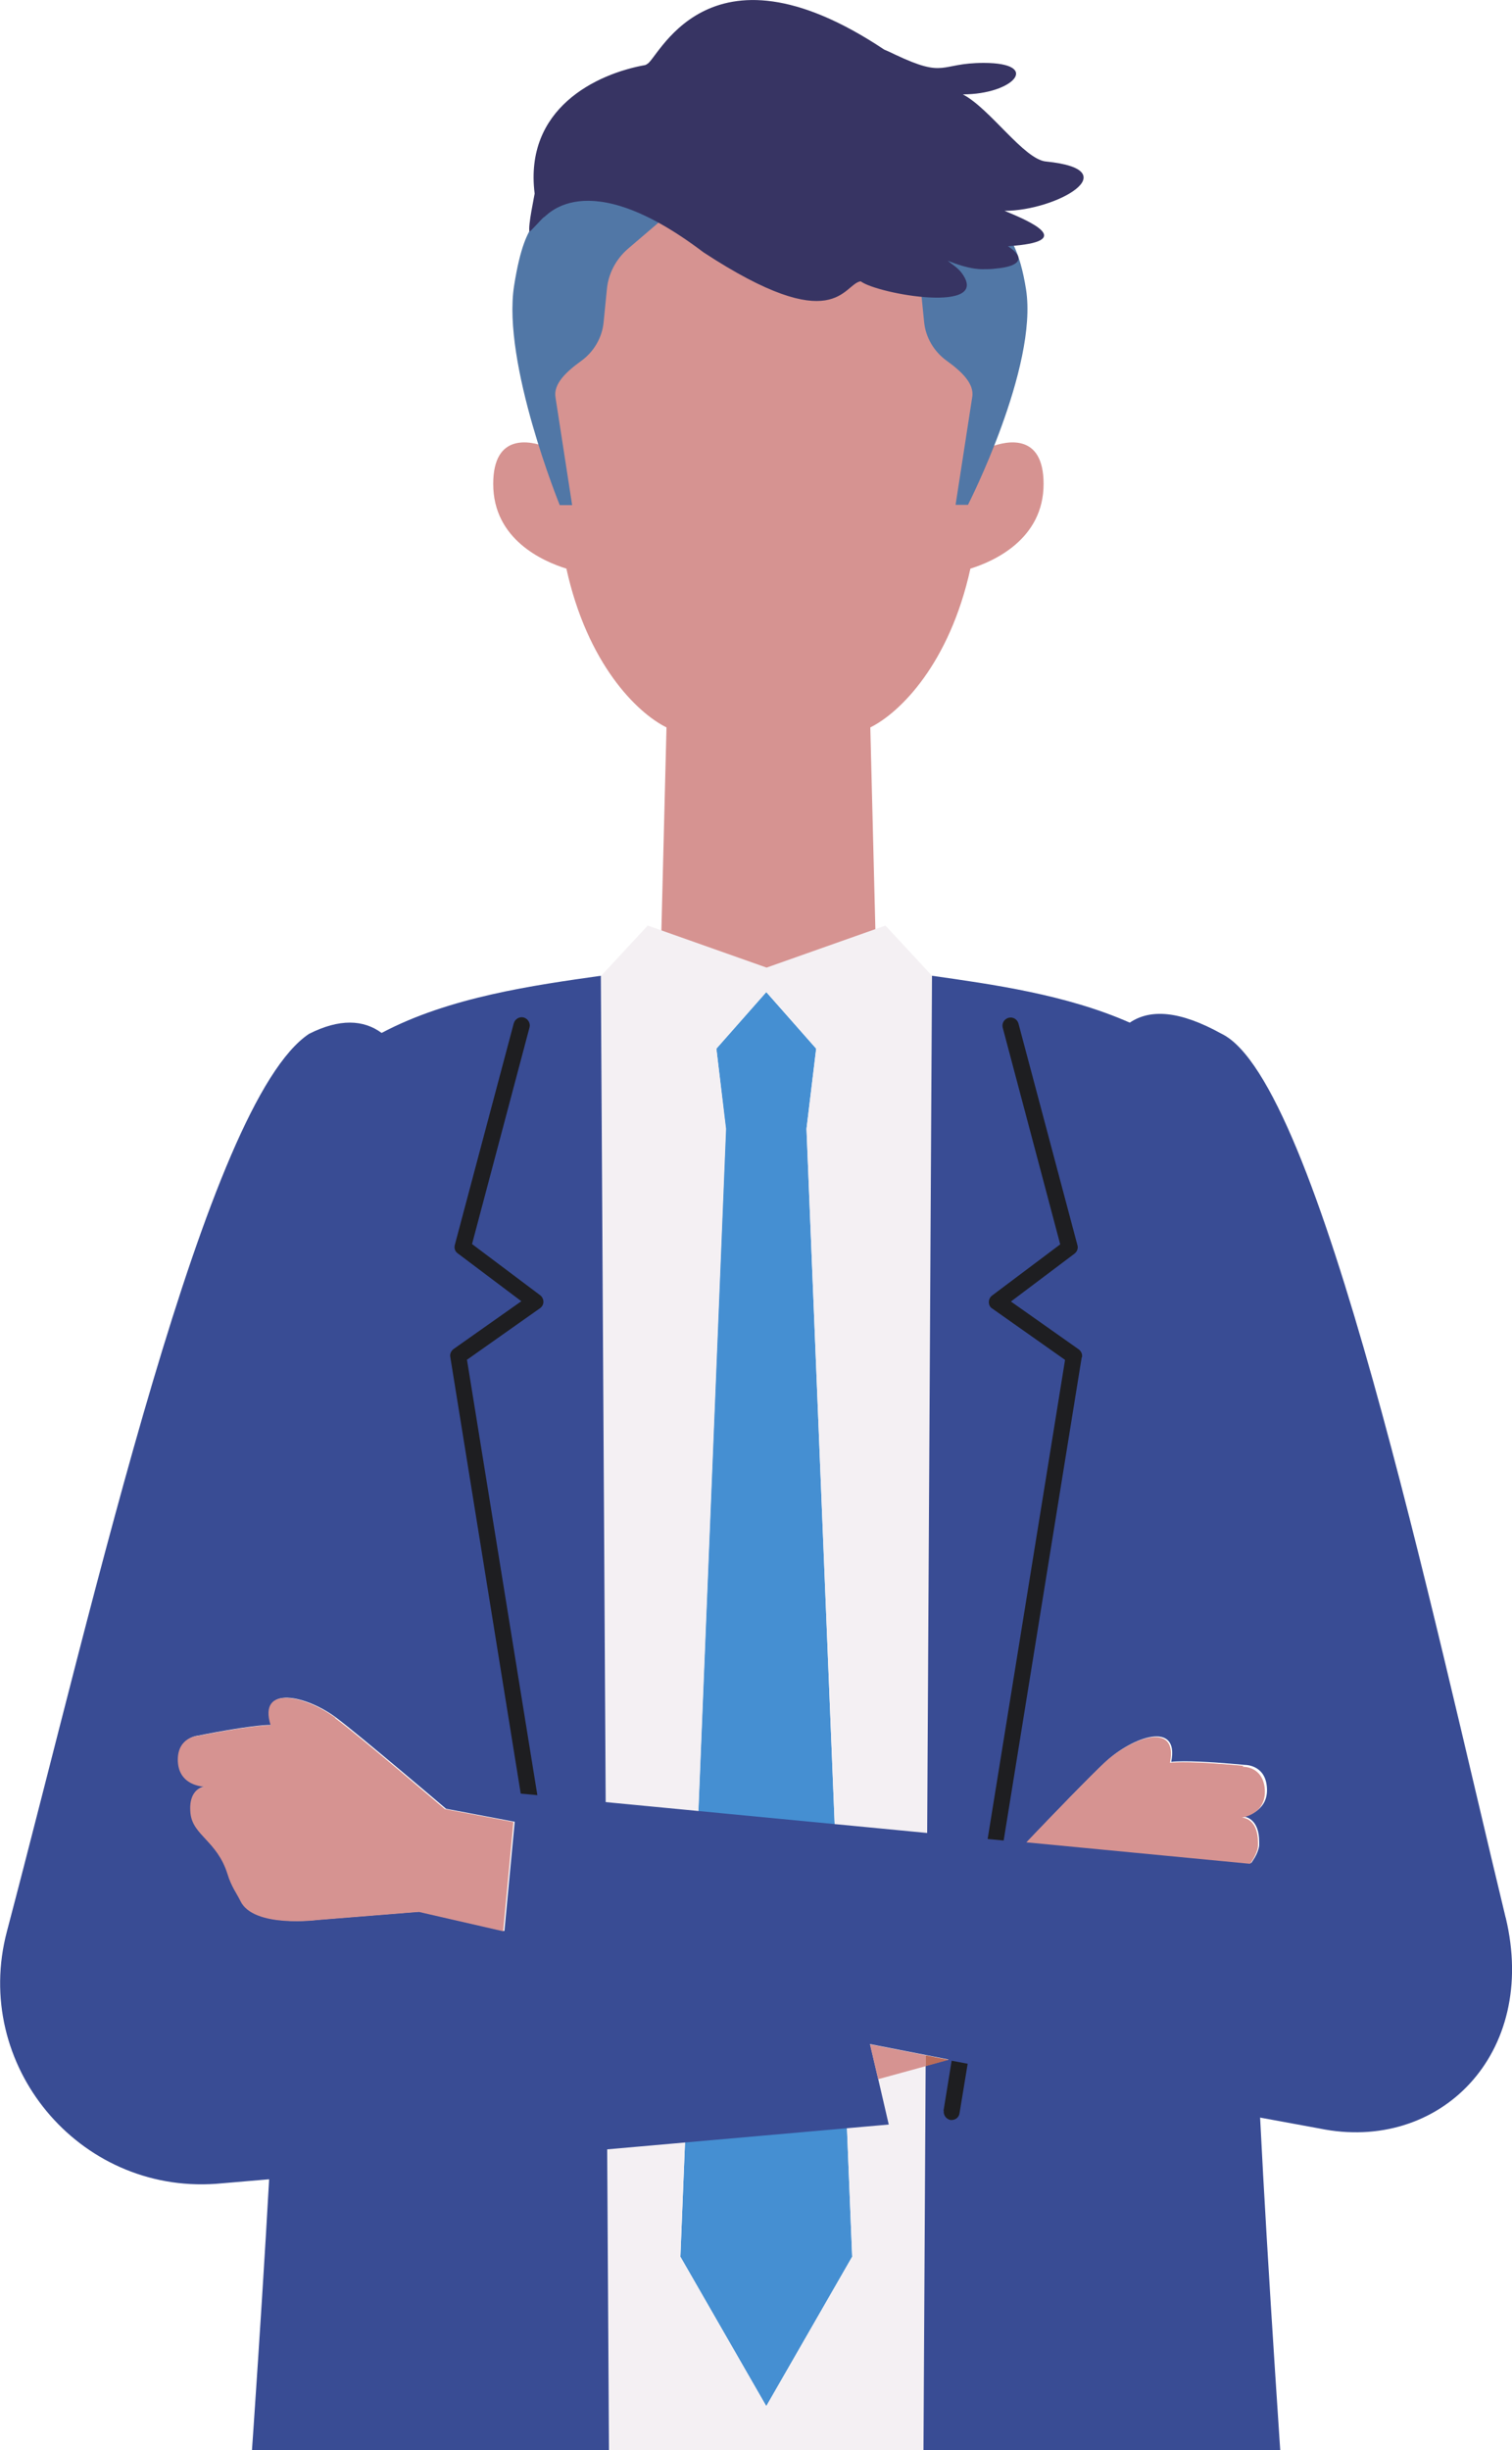
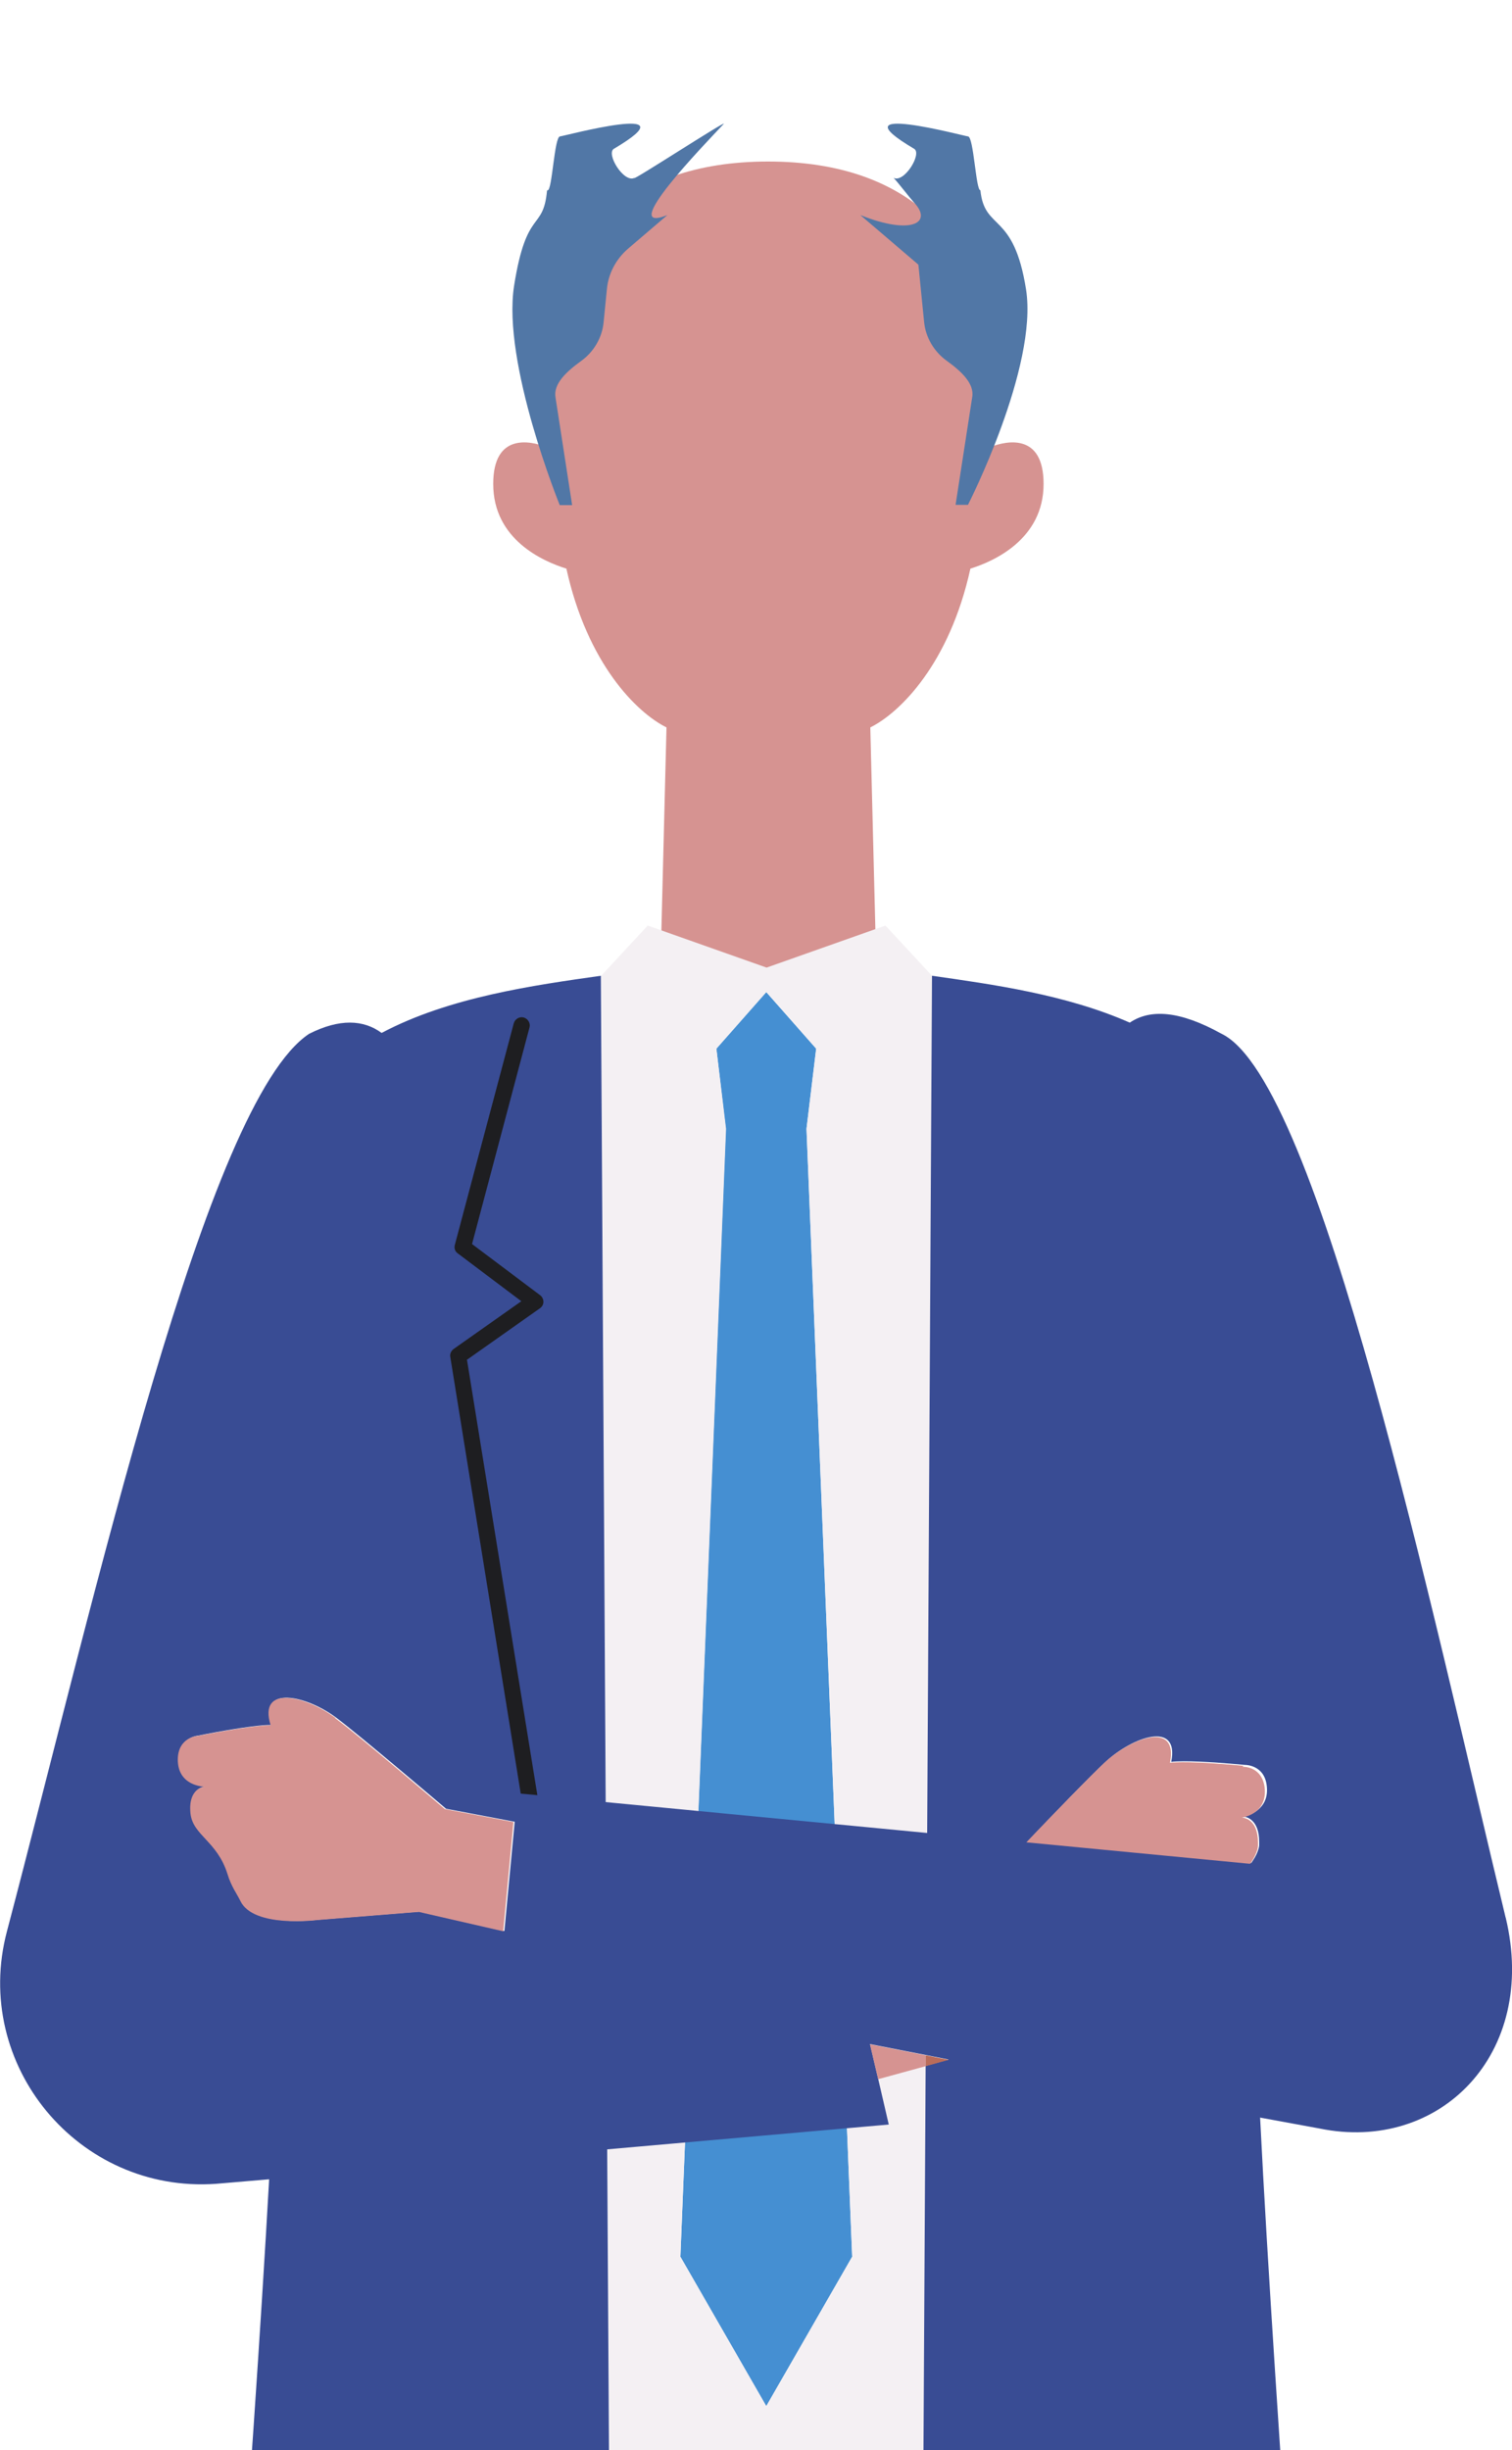
<svg xmlns="http://www.w3.org/2000/svg" id="_レイヤー_2" viewBox="0 0 50 81">
  <defs>
    <style>.cls-1{fill:#458fd2;}.cls-2{fill:#394c94;}.cls-3{fill:#373463;}.cls-4{fill:#d69391;}.cls-5{fill:#f4f0f3;}.cls-6{fill:#ba6c5a;}.cls-7{fill:#5177a6;}.cls-8{clip-path:url(#clippath);}.cls-9{fill:none;}.cls-10{fill:#1e1e21;}</style>
    <clipPath id="clippath">
      <rect class="cls-9" width="50" height="81" />
    </clipPath>
  </defs>
  <g id="_レイヤー_1-2">
    <g class="cls-8">
      <g>
        <g>
          <path class="cls-4" d="m32.75,14.77c.05-.79.06-1.64.03-2.56-.14-4.19-2.64-6.87-7.38-6.87s-7.25,2.68-7.38,6.87c-.03.92-.02,1.77.03,2.56-.51-.19-1.74-.47-1.74,1.23,0,1.84,1.65,2.56,2.42,2.8.69,3.13,2.31,4.75,3.31,5.25l-.21,8.36h3.58s3.58,0,3.58,0l-.21-8.36c1-.5,2.62-2.12,3.31-5.25.77-.24,2.42-.97,2.42-2.8,0-1.7-1.23-1.42-1.74-1.23Z" />
          <g>
            <path class="cls-7" d="m32.42,6.29c-.15.02-.22-1.78-.41-1.78-.09,0-4.47-1.18-1.78.41.27.16-.33,1.14-.68.96.16.17.51.63.68.82.62.66-.08,1.09-1.78.41l1.92,1.64.19,1.9c.05.51.33.98.75,1.28.47.34.92.75.84,1.2l-.55,3.56h.41s2.32-4.55,1.92-7.12c-.41-2.6-1.37-1.91-1.51-3.28Z" />
            <path class="cls-7" d="m18.11,6.29c.15.02.22-1.78.41-1.78.09,0,4.47-1.18,1.78.41-.27.16.33,1.14.68.96-.16.17,3.13-1.97,2.95-1.78-.62.66-3.56,3.69-1.86,3.01l-1.31,1.12c-.39.34-.64.81-.69,1.32l-.11,1.11c-.05.51-.33.98-.75,1.28-.47.34-.92.75-.84,1.2l.55,3.56h-.41s-1.91-4.69-1.51-7.25c.41-2.6.96-1.78,1.09-3.15Z" />
          </g>
-           <path class="cls-3" d="m32.47,8.9c.17,0,.32,0,.45-.02.83-.07,1-.36.41-.74,2.34-.15.66-.85-.11-1.17,1.71,0,4.11-1.36,1.37-1.63-.73-.07-1.85-1.75-2.75-2.22,1.68,0,2.61-1.04.69-1.04-1.48,0-1.23.53-2.94-.28-.12-.06-.23-.11-.35-.16-5.93-3.95-7.53.48-7.86.48h.02s-.04.02-.06.03c-1.63.29-4.01,1.44-3.66,4.25,0,.04-.23,1.09-.17,1.26,0,.03.45-.47.46-.47.05.05,1.32-1.86,5.29,1.15,4.38,2.87,4.62,1.05,5.2.96.58.43,4.38,1.09,3.33-.29-.13-.17-.31-.27-.45-.39.32.13.62.22.89.26.08.01.16.02.24.02Z" />
        </g>
        <g>
          <polygon class="cls-1" points="26.67 37.32 26.99 34.67 25.34 32.8 23.69 34.67 24 37.32 22.5 74.61 25.34 79.55 28.18 74.61 26.67 37.32" />
          <path class="cls-5" d="m30.82,32.26l-1.54-1.66-3.93,1.39-3.93-1.39-1.54,1.66h0s.32,55.52.32,55.52c.76.05,1.52.08,2.27.11v-.03h5.98v.04c.69-.02,1.38-.05,2.06-.09l.32-55.55h0Zm-5.48,47.29l-2.84-4.94,1.51-37.29-.32-2.65,1.65-1.87,1.65,1.87-.32,2.65,1.51,37.29-2.84,4.94Z" />
          <path class="cls-2" d="m49.79,63.4c-2.42-10-6.16-27.65-9.39-29.22-1.39-.77-2.36-.83-3.04-.37-2.1-.93-4.57-1.27-6.54-1.55h0s-.16,28.34-.16,28.34l-10.63-1.02-.16-27.32h0c-2.19.31-5.01.7-7.25,1.89-.6-.44-1.39-.48-2.4.03-3.4,2.26-7.05,18.52-9.99,29.67-1.17,4.41,2.36,8.67,6.91,8.35l1.76-.15c-.55,9.83-1.74,24.9-1.82,25.6,0,0,.66,1.23,8.58,1.56,2.37.1,4.36-1.69,4.54-4.01.01-.13.02-.26.02-.39l-.02-3.48-.02-3.56-.1-16.71,9.31-.82-.35-1.51-.27-1.15,1.84.36h0l.76.15-.76.21-.11,19.5-.02,3.54-.02,3.46c0,.13,0,.26.02.39.19,2.31,2.18,4.79,4.54,4.69,7.92-.33,8.58-1.56,8.58-1.56-.08-.76-1.44-18.54-1.93-28.31l1.96.36c3.97.82,7.25-2.46,6.16-6.98Zm-33.13.44l-2.79-.64-3.37.27s-2.1.27-2.53-.63c-.12-.26-.3-.48-.43-.9-.34-1.08-1.14-1.27-1.22-1.99-.09-.84.46-.89.46-.89,0,0-.9-.01-.88-.91.01-.72.66-.77.66-.77,0,0,1.77-.36,2.41-.35-.43-1.35,1.18-.97,2.15-.24.8.6,3.63,3.01,3.63,3.01l2.27.43-.34,3.61Zm24.98-4.04c-.2.19-.46.25-.53.26-.02,0-.03,0-.03,0,0,0,.01,0,.03,0,.11,0,.53.1.53.83,0,.03,0,.06,0,.08,0,0,0,.01,0,.02,0,.05-.01.09-.02.13-.04.14-.1.26-.18.38h0s-.04.06-.06.09h0l-7.4-.71c.81-.85,2.09-2.18,2.58-2.63.89-.83,2.45-1.38,2.17,0,.43-.05,1.4.01,1.97.06.27.02.46.04.46.04,0,0,.65-.02.73.69.04.35-.07.58-.22.73Z" />
          <g>
-             <path class="cls-10" d="m35.78,44.87c.02-.1-.03-.2-.11-.26l-2.24-1.58,2.1-1.58c.09-.07.13-.18.1-.28l-1.95-7.33c-.04-.14-.18-.23-.33-.19-.14.04-.23.18-.19.33l1.9,7.16-2.25,1.69c-.07.05-.11.13-.11.22,0,.09.04.17.11.21l2.41,1.7-2.56,15.84.53.05,2.58-15.97Z" />
-             <path class="cls-10" d="m31.21,69.78c-.02.15.08.28.22.31.01,0,.03,0,.04,0,.13,0,.24-.09.26-.22l.27-1.64-.53-.1-.27,1.66Z" />
            <path class="cls-10" d="m15.45,44.95l2.41-1.7c.07-.05.11-.13.11-.21s-.04-.17-.11-.22l-2.25-1.69,1.9-7.16c.04-.14-.05-.29-.19-.33-.14-.04-.29.05-.33.19l-1.95,7.33c-.03.11.01.22.1.28l2.1,1.58-2.24,1.58c-.08.06-.13.16-.11.26l2.33,14.44.55.05-2.33-14.41Z" />
          </g>
        </g>
        <g>
          <path class="cls-4" d="m11.1,56.8c-.97-.73-2.58-1.12-2.15.24-.64,0-2.41.35-2.41.35,0,0-.65.04-.66.77-.01.9.88.91.88.91,0,0-.55.04-.46.89.08.72.88.91,1.22,1.99.13.43.31.65.43.9.43.9,2.53.63,2.53.63l3.37-.27,2.79.64.34-3.61-2.27-.43s-2.82-2.41-3.63-3.01Z" />
          <polygon class="cls-4" points="29.85 67.8 28.77 67.59 29.04 68.74 30.61 68.31 30.61 67.95 29.85 67.8" />
          <polygon class="cls-6" points="30.61 67.95 30.61 68.31 31.37 68.1 30.61 67.95" />
          <path class="cls-4" d="m41.12,58.38s-.18-.02-.46-.04c-.58-.05-1.54-.11-1.97-.06.28-1.39-1.27-.84-2.17,0-.48.45-1.77,1.78-2.58,2.63l7.4.71h0s.04-.06.06-.09h0c.08-.12.14-.25.18-.38.01-.04.02-.09.02-.13,0,0,0-.01,0-.02,0-.03,0-.05,0-.08,0-.74-.42-.82-.53-.83-.02,0-.03,0-.03,0,0,0,.01,0,.03,0,.08-.01.34-.07.53-.26.15-.15.26-.38.22-.73-.09-.72-.73-.69-.73-.69Z" />
        </g>
      </g>
    </g>
  </g>
</svg>